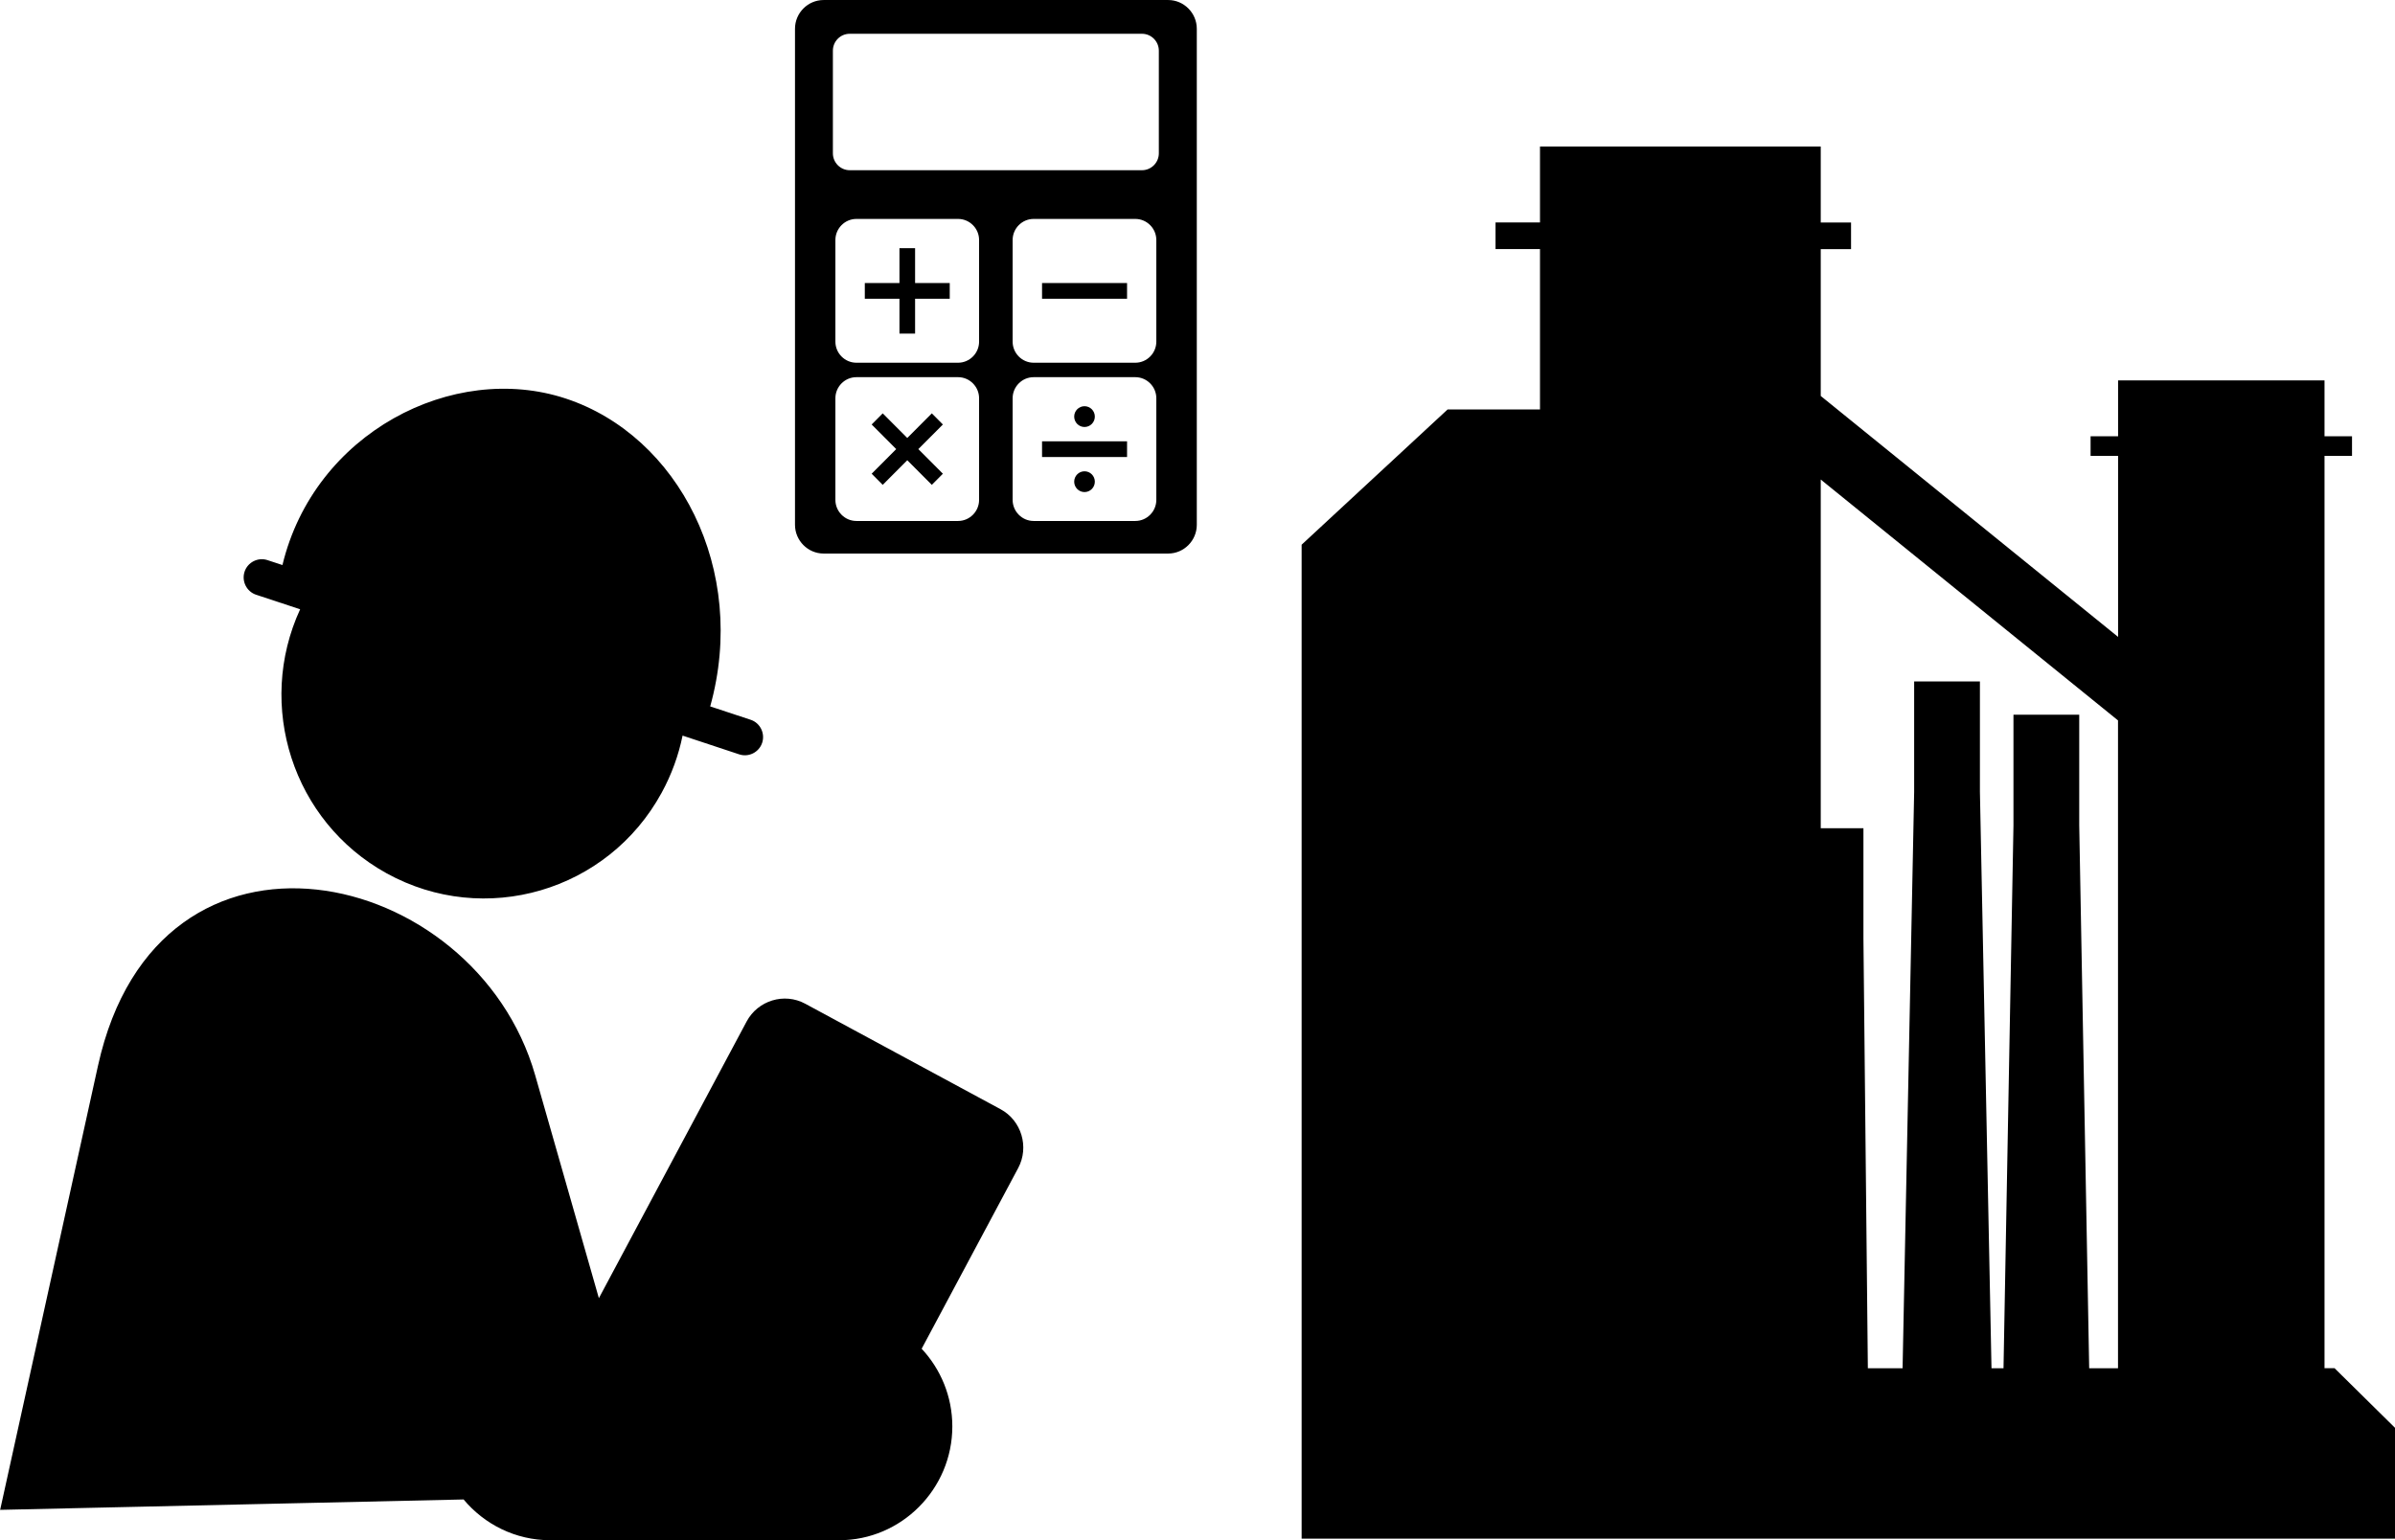
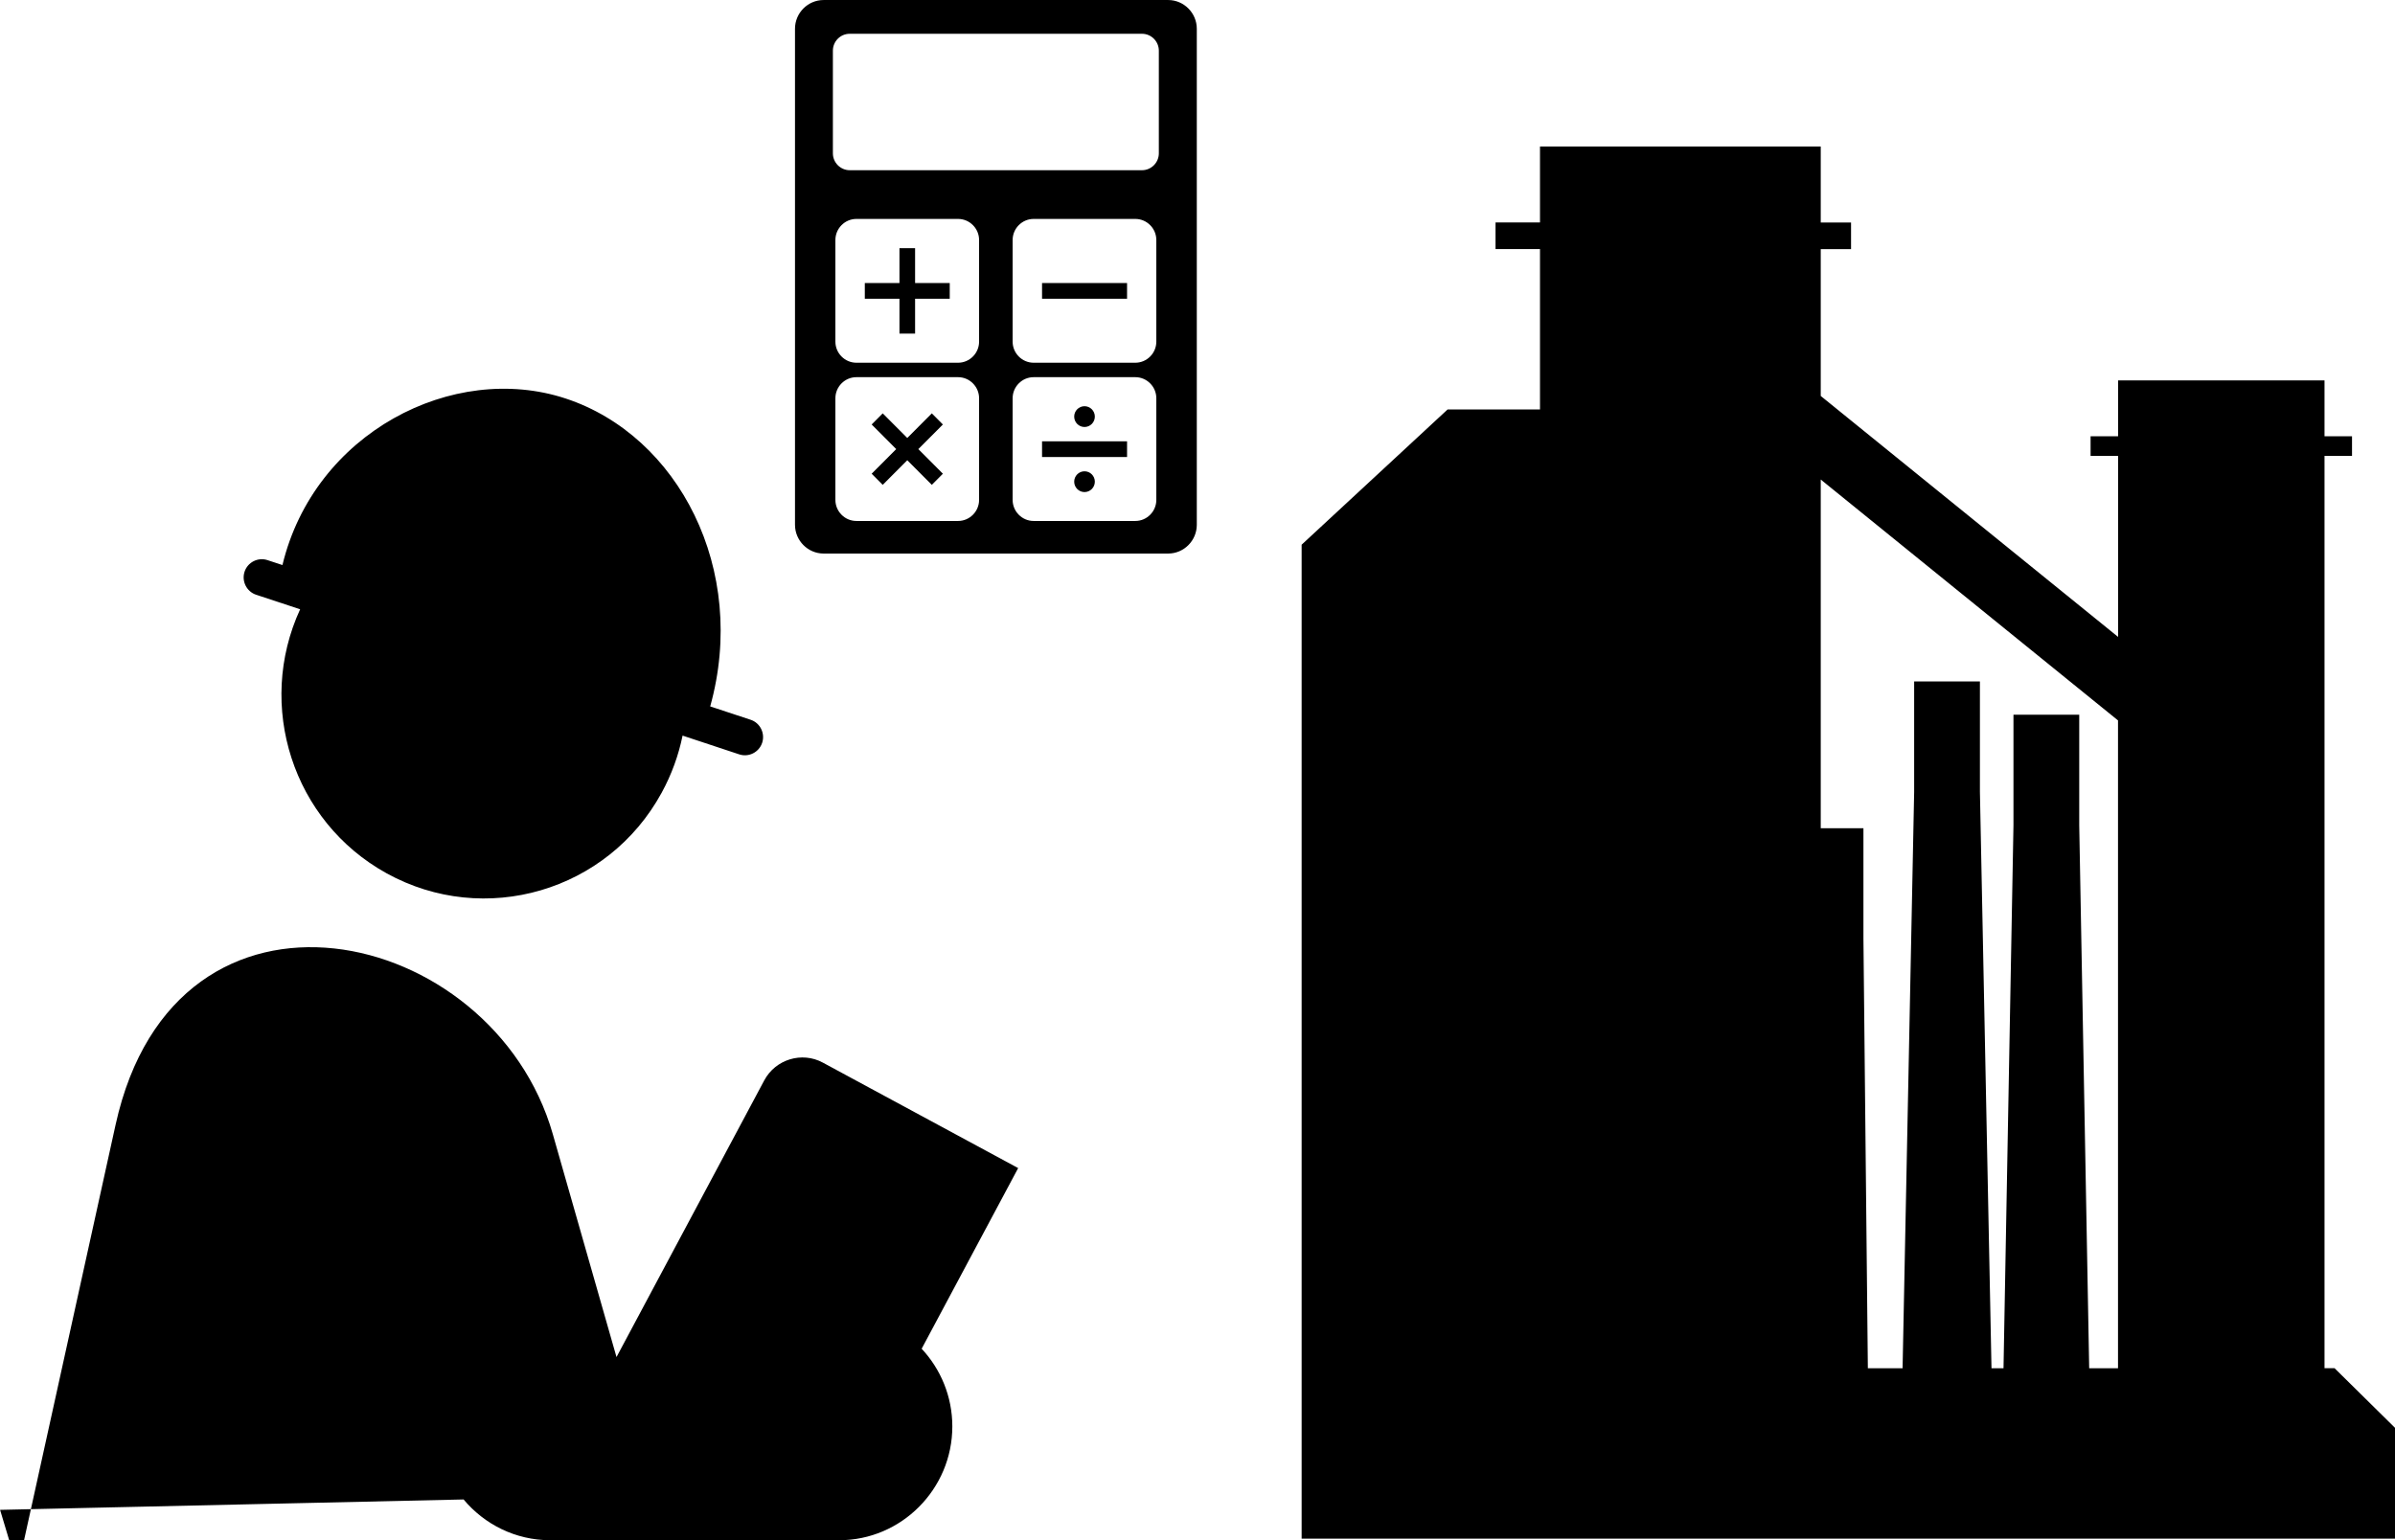
<svg xmlns="http://www.w3.org/2000/svg" xml:space="preserve" width="6in" height="3.86in" version="1.1" style="shape-rendering:geometricPrecision; text-rendering:geometricPrecision; image-rendering:optimizeQuality; fill-rule:evenodd; clip-rule:evenodd" viewBox="0 0 324.85 208.98">
  <defs>
    <style type="text/css">
   
    .fil0 {fill:black}
   
  </style>
  </defs>
  <g id="Layer_x0020_1">
-     <path class="fil0" d="M92.58 99.81c-0.54,2.65 -1.48,5.26 -2.84,7.75 -7.3,13.38 -24.01,18.27 -37.31,10.92 -12.74,-7.04 -17.74,-22.75 -11.72,-35.82l-5.97 -1.97c-1.29,-0.43 -1.99,-1.83 -1.57,-3.12 0.42,-1.29 1.82,-2 3.1,-1.58l2.04 0.67c4.31,-17.93 23.14,-27.64 38.43,-22.59 15.29,5.05 24.75,23.23 19.59,41.77l5.48 1.81c1.29,0.42 1.99,1.83 1.57,3.12l-0 0c-0.42,1.29 -1.82,2 -3.1,1.58l-7.7 -2.55zm19.13 -99.81l46.74 0c2.13,0 3.88,1.76 3.88,3.9l0 67.3c0,2.15 -1.75,3.9 -3.88,3.9l-46.74 0c-2.13,0 -3.88,-1.76 -3.88,-3.9l0 -67.3c0,-2.15 1.75,-3.9 3.88,-3.9zm29.63 62l0 -2.13 11.53 0 0 2.13 -11.53 0zm5.76 -6.89c0.77,0 1.4,0.63 1.4,1.41 0,0.78 -0.63,1.41 -1.4,1.41 -0.77,0 -1.4,-0.63 -1.4,-1.41 0,-0.78 0.63,-1.41 1.4,-1.41zm0 8.83c0.77,0 1.4,0.63 1.4,1.41 0,0.78 -0.63,1.41 -1.4,1.41 -0.77,0 -1.4,-0.63 -1.4,-1.41 0,-0.78 0.63,-1.41 1.4,-1.41zm-5.76 -23.41l0 -2.13 11.53 0 0 2.13 -11.53 0zm-19.34 -6.86l2.12 0 0 4.73 4.7 0 0 2.13 -4.7 0 0 4.73 -2.12 0 0 -4.73 -4.7 0 0 -2.13 4.7 0 0 -4.73zm-3.77 23.92l1.5 -1.51 3.33 3.34 3.33 -3.34 1.5 1.51 -3.33 3.34 3.33 3.34 -1.5 1.51 -3.33 -3.34 -3.33 3.34 -1.5 -1.51 3.33 -3.34 -3.33 -3.34zm-2.98 -53.01l39.65 0c1.25,0 2.28,1.03 2.28,2.29l0 13.93c0,1.26 -1.03,2.29 -2.28,2.29l-39.65 0c-1.25,0 -2.28,-1.03 -2.28,-2.29l0 -13.93c0,-1.26 1.02,-2.29 2.28,-2.29zm24.95 46.59l13.79 0c1.57,0 2.85,1.29 2.85,2.86l0 13.79c0,1.57 -1.28,2.86 -2.85,2.86l-13.79 0c-1.57,0 -2.85,-1.29 -2.85,-2.86l0 -13.79c0,-1.57 1.28,-2.86 2.85,-2.86zm-24.04 -21.47l13.79 0c1.57,0 2.85,1.29 2.85,2.86l0 13.79c0,1.57 -1.28,2.86 -2.85,2.86l-13.79 0c-1.57,0 -2.85,-1.29 -2.85,-2.86l0 -13.79c0,-1.57 1.28,-2.86 2.85,-2.86zm0 21.47l13.79 0c1.57,0 2.85,1.29 2.85,2.86l0 13.79c0,1.57 -1.28,2.86 -2.85,2.86l-13.79 0c-1.57,0 -2.85,-1.29 -2.85,-2.86l0 -13.79c0,-1.57 1.28,-2.86 2.85,-2.86zm24.04 -21.47l13.79 0c1.57,0 2.85,1.29 2.85,2.86l0 13.79c0,1.57 -1.28,2.86 -2.85,2.86l-13.79 0c-1.57,0 -2.85,-1.29 -2.85,-2.86l0 -13.79c0,-1.57 1.28,-2.86 2.85,-2.86zm68.69 -9.82l38.07 0 0 10.31 4.11 0 0 3.61 -4.11 0 0 19.92 40.33 32.69 0 -24.56 -3.73 0 0 -2.66 3.73 0 0 -7.58 28 0 0 7.58 3.73 0 0 2.66 -3.73 0 0 123.78 1.36 0 8.2 8.09 0 15.04 -111.25 0 -37.05 0 0 -23.13 0 -111.73 19.8 -18.35 12.53 0 0 -21.76 -6.03 0 0 -3.61 6.03 0 0 -10.31zm38.07 45.17l0 47.32 5.79 0 0 14.99 0.6 58.28 4.71 0 1.57 -78.2 0 -14.99 8.92 0 0 14.99 1.57 78.2 1.63 0 1.35 -73.68 0 -14.99 8.92 0 0 14.99 1.35 73.68 3.91 0 0 -87.9 -40.33 -32.69zm-246.95 139.8l62.87 -1.41c2.82,3.38 7.05,5.53 11.75,5.53l39.19 0c8.44,0 15.35,-6.95 15.35,-15.44 0,-4.06 -1.58,-7.78 -4.16,-10.54l13.09 -24.51c1.53,-2.86 0.45,-6.46 -2.39,-7.99l-26.49 -14.31c-2.84,-1.54 -6.42,-0.45 -7.95,2.41l-20.04 37.54 -8.64 -30.25c-8.13,-28.46 -51.15,-38.28 -59.3,-1.28l-13.27 60.25z" />
+     <path class="fil0" d="M92.58 99.81c-0.54,2.65 -1.48,5.26 -2.84,7.75 -7.3,13.38 -24.01,18.27 -37.31,10.92 -12.74,-7.04 -17.74,-22.75 -11.72,-35.82l-5.97 -1.97c-1.29,-0.43 -1.99,-1.83 -1.57,-3.12 0.42,-1.29 1.82,-2 3.1,-1.58l2.04 0.67c4.31,-17.93 23.14,-27.64 38.43,-22.59 15.29,5.05 24.75,23.23 19.59,41.77l5.48 1.81c1.29,0.42 1.99,1.83 1.57,3.12l-0 0c-0.42,1.29 -1.82,2 -3.1,1.58l-7.7 -2.55zm19.13 -99.81l46.74 0c2.13,0 3.88,1.76 3.88,3.9l0 67.3c0,2.15 -1.75,3.9 -3.88,3.9l-46.74 0c-2.13,0 -3.88,-1.76 -3.88,-3.9l0 -67.3c0,-2.15 1.75,-3.9 3.88,-3.9zm29.63 62l0 -2.13 11.53 0 0 2.13 -11.53 0zm5.76 -6.89c0.77,0 1.4,0.63 1.4,1.41 0,0.78 -0.63,1.41 -1.4,1.41 -0.77,0 -1.4,-0.63 -1.4,-1.41 0,-0.78 0.63,-1.41 1.4,-1.41zm0 8.83c0.77,0 1.4,0.63 1.4,1.41 0,0.78 -0.63,1.41 -1.4,1.41 -0.77,0 -1.4,-0.63 -1.4,-1.41 0,-0.78 0.63,-1.41 1.4,-1.41zm-5.76 -23.41l0 -2.13 11.53 0 0 2.13 -11.53 0zm-19.34 -6.86l2.12 0 0 4.73 4.7 0 0 2.13 -4.7 0 0 4.73 -2.12 0 0 -4.73 -4.7 0 0 -2.13 4.7 0 0 -4.73zm-3.77 23.92l1.5 -1.51 3.33 3.34 3.33 -3.34 1.5 1.51 -3.33 3.34 3.33 3.34 -1.5 1.51 -3.33 -3.34 -3.33 3.34 -1.5 -1.51 3.33 -3.34 -3.33 -3.34zm-2.98 -53.01l39.65 0c1.25,0 2.28,1.03 2.28,2.29l0 13.93c0,1.26 -1.03,2.29 -2.28,2.29l-39.65 0c-1.25,0 -2.28,-1.03 -2.28,-2.29l0 -13.93c0,-1.26 1.02,-2.29 2.28,-2.29zm24.95 46.59l13.79 0c1.57,0 2.85,1.29 2.85,2.86l0 13.79c0,1.57 -1.28,2.86 -2.85,2.86l-13.79 0c-1.57,0 -2.85,-1.29 -2.85,-2.86l0 -13.79c0,-1.57 1.28,-2.86 2.85,-2.86zm-24.04 -21.47l13.79 0c1.57,0 2.85,1.29 2.85,2.86l0 13.79c0,1.57 -1.28,2.86 -2.85,2.86l-13.79 0c-1.57,0 -2.85,-1.29 -2.85,-2.86l0 -13.79c0,-1.57 1.28,-2.86 2.85,-2.86zm0 21.47l13.79 0c1.57,0 2.85,1.29 2.85,2.86l0 13.79c0,1.57 -1.28,2.86 -2.85,2.86l-13.79 0c-1.57,0 -2.85,-1.29 -2.85,-2.86l0 -13.79c0,-1.57 1.28,-2.86 2.85,-2.86zm24.04 -21.47l13.79 0c1.57,0 2.85,1.29 2.85,2.86l0 13.79c0,1.57 -1.28,2.86 -2.85,2.86l-13.79 0c-1.57,0 -2.85,-1.29 -2.85,-2.86l0 -13.79c0,-1.57 1.28,-2.86 2.85,-2.86zm68.69 -9.82l38.07 0 0 10.31 4.11 0 0 3.61 -4.11 0 0 19.92 40.33 32.69 0 -24.56 -3.73 0 0 -2.66 3.73 0 0 -7.58 28 0 0 7.58 3.73 0 0 2.66 -3.73 0 0 123.78 1.36 0 8.2 8.09 0 15.04 -111.25 0 -37.05 0 0 -23.13 0 -111.73 19.8 -18.35 12.53 0 0 -21.76 -6.03 0 0 -3.61 6.03 0 0 -10.31zm38.07 45.17l0 47.32 5.79 0 0 14.99 0.6 58.28 4.71 0 1.57 -78.2 0 -14.99 8.92 0 0 14.99 1.57 78.2 1.63 0 1.35 -73.68 0 -14.99 8.92 0 0 14.99 1.35 73.68 3.91 0 0 -87.9 -40.33 -32.69zm-246.95 139.8l62.87 -1.41c2.82,3.38 7.05,5.53 11.75,5.53l39.19 0c8.44,0 15.35,-6.95 15.35,-15.44 0,-4.06 -1.58,-7.78 -4.16,-10.54l13.09 -24.51l-26.49 -14.31c-2.84,-1.54 -6.42,-0.45 -7.95,2.41l-20.04 37.54 -8.64 -30.25c-8.13,-28.46 -51.15,-38.28 -59.3,-1.28l-13.27 60.25z" />
  </g>
</svg>